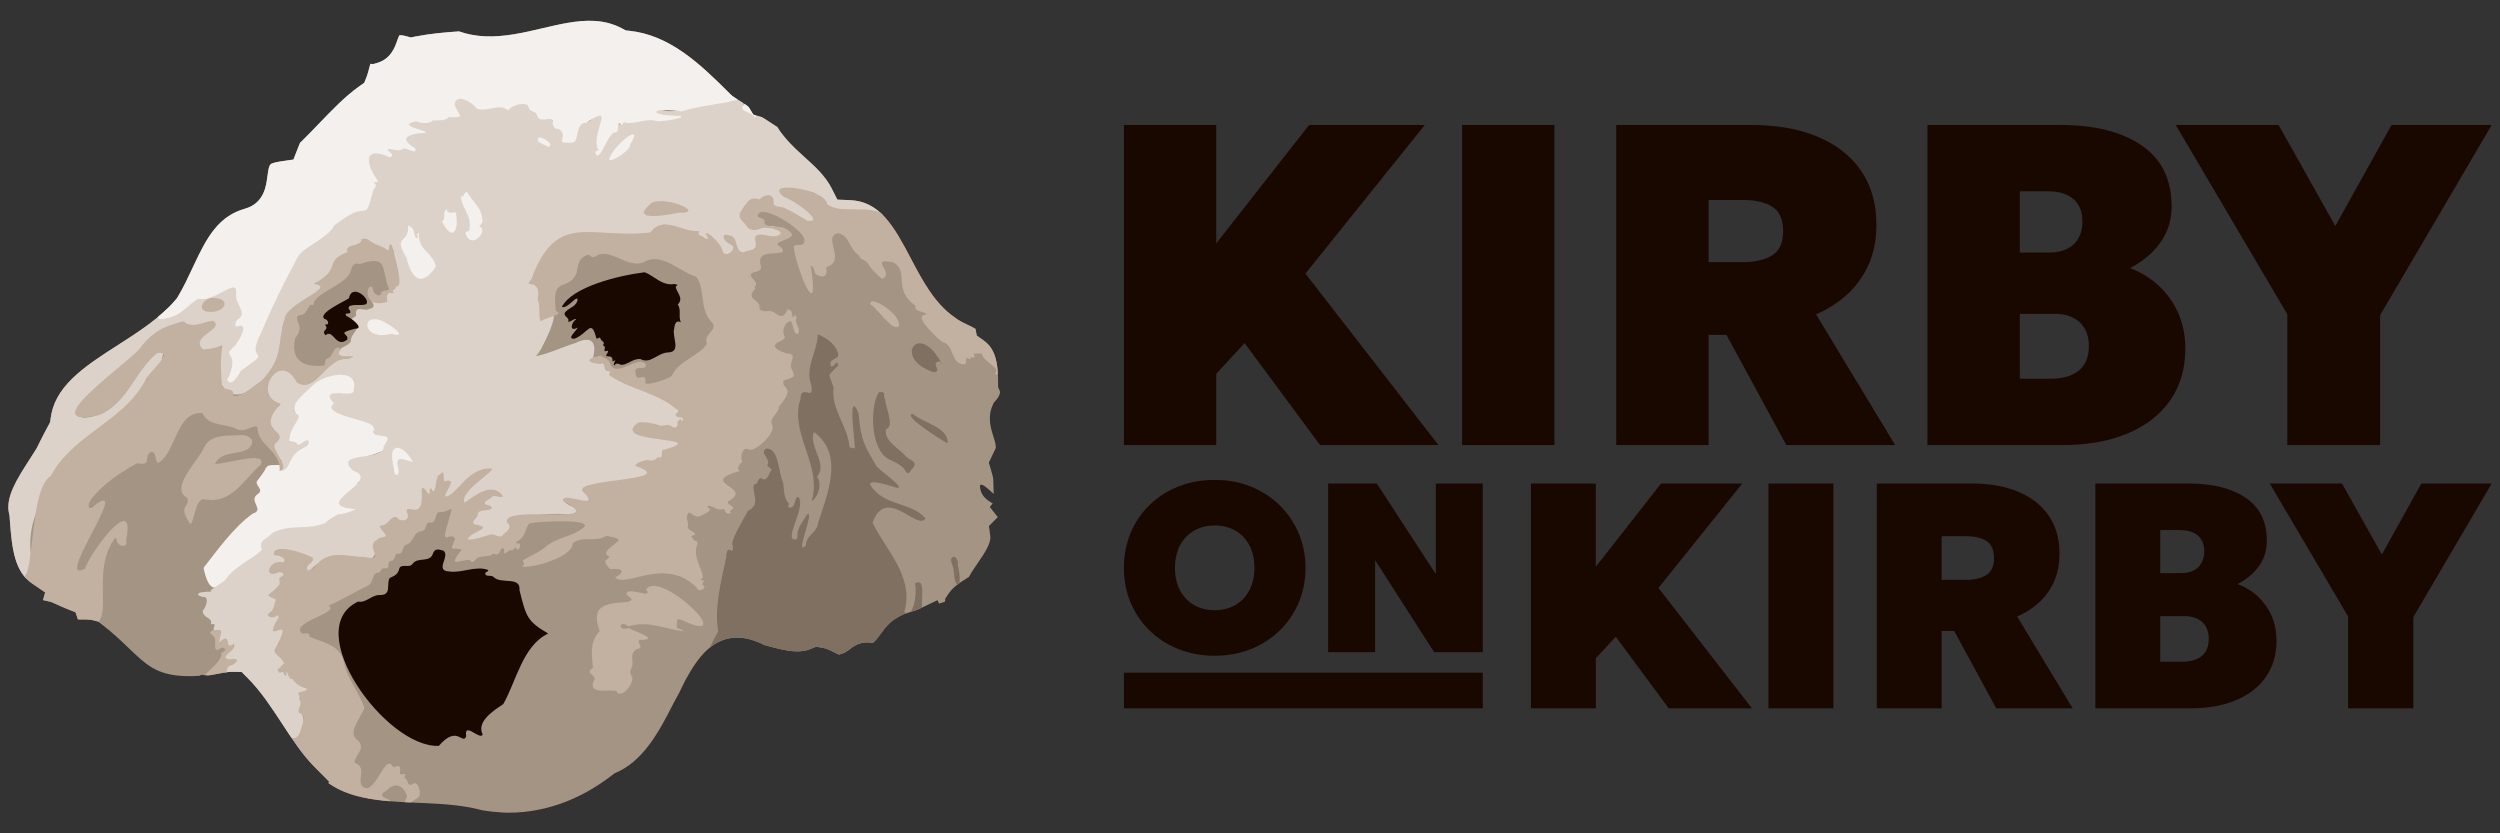
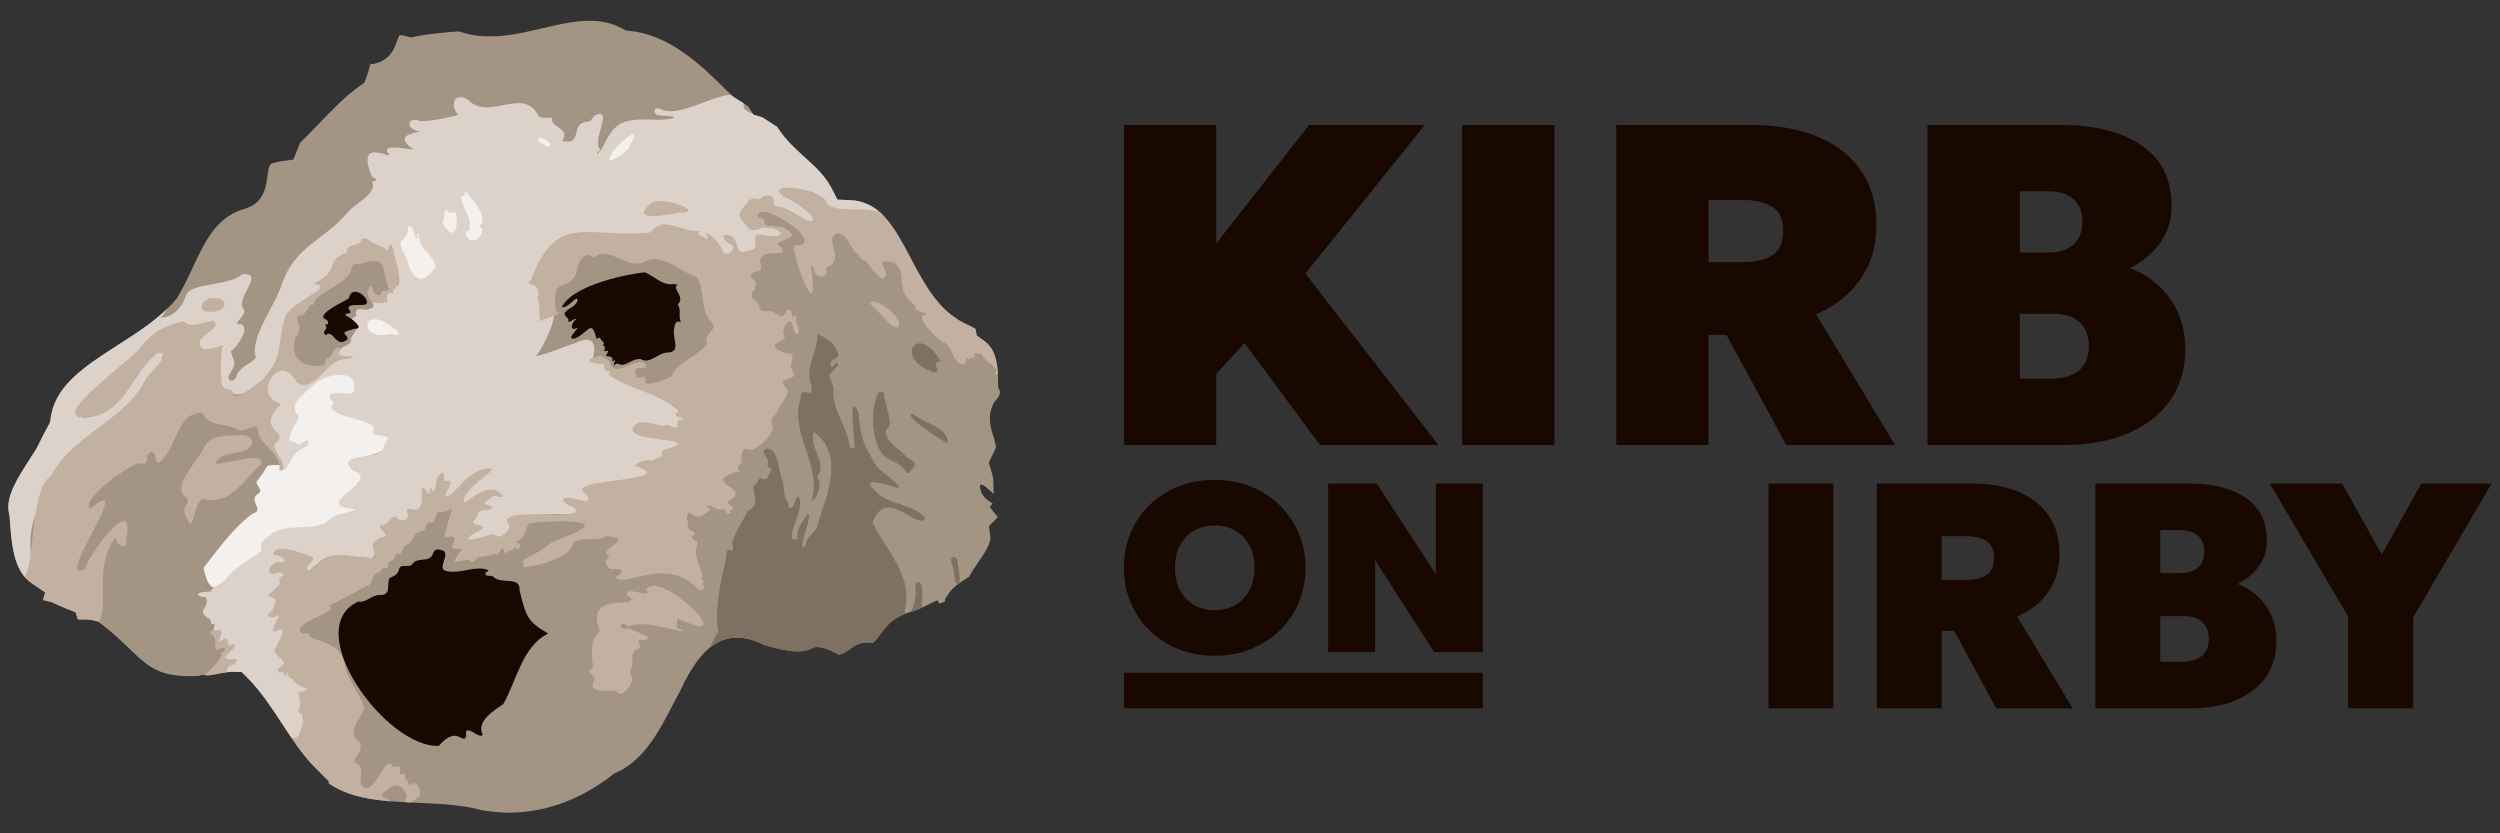
<svg xmlns="http://www.w3.org/2000/svg" id="Layer_1" data-name="Layer 1" viewBox="0 0 3000 1000">
  <rect x="0" y="0" width="3000" height="1000" fill="#333333" stroke="none" />
  <defs>
    <style>
      .cls-1 {
        fill: #dcd2c9;
      }

      .cls-2 {
        fill: #7f7061;
      }

      .cls-3 {
        fill: #180800;
      }

      .cls-4 {
        clip-path: url(#clippath);
      }

      .cls-5 {
        fill: #c2b0a0;
      }

      .cls-6 {
        fill: none;
      }

      .cls-7 {
        fill: #f3f0ed;
      }

      .cls-8 {
        fill: #a39483;
      }
    </style>
    <clipPath id="clippath">
      <path class="cls-6" d="m602.36,974.93c-7.69-.35-15.5-1.18-23.24-2.49-22.33-6.17-46.36-7.68-71.07-8.79-2.26-.1-13.56-.59-13.56-.59-23.64-1.06-46.55-2.48-67.04-8.14-13.12-3.62-24.11-8.65-33.5-15.41l1.28-1.26-18.28-18.43c-14.12-14.23-26.36-32.94-38.2-51.04-13.12-20.05-25.51-38.99-41.36-54.96l-7.41-7.46-10.51-.17c-6.14-.1-12.65,1.21-18.94,2.49-4.32.87-9.21,1.86-11.5,1.76l-7.4-.59-2.3,1.18c-6.78.4-12.9.47-18.63.22-32.87-1.48-45.31-13.43-65.91-33.24-9.08-8.73-19.37-18.63-33-29.02l-4.15-3.16-5.05-1.31c-2.38-.62-4.97-.98-7.9-1.11-1.96-.09-3.84-.06-5.51-.04-1.48.02-2.75.03-3.91-.02-.52-.02-1.29-.06-1.84-.16l-2.81-8.45-11.12-4.46c-4.64-1.86-9.78-4.11-15.28-6.68l-2.36-1.1-2.53-.61c-1.31-.32-2.61-.62-3.88-.91-1.16-.27-2.51-.58-3.86-.91l2.61-9.17-15.44-10.5c-20.99-14.27-24.42-40.7-26.97-76.47l-.39-5.4-.49-2.05c-4.71-19.68,9.59-41.87,24.72-65.36l.06-.09c2.46-3.83,5.01-7.78,7.46-11.72l.68-1.09.57-1.15c5.02-10.18,9.31-18.53,13.51-26.28l2.28-4.21.62-4.75c2.26-17.33,10.45-32.41,25.77-47.46,15.01-14.76,35.32-27.76,54.96-40.34,25.17-16.12,51.2-32.8,69.61-54.81l1.32-1.58,1.05-1.77c6.67-11.18,12.01-22.58,17.66-34.65l1.8-3.83c7.33-15.59,14.7-30.57,24.32-42.41,10.22-12.6,21.88-20.4,36.68-24.56l.38-.11c22.49-6.7,25.04-26.92,26.56-39,1.61-12.8,2.9-14.33,6.15-15.46l.24-.08c1.3-.46,5.52-1.58,9.87-2.2l14.92-2.13,5.57-14.21,2.3-5.76,1.89-1.85c7.04-6.87,14.06-14.18,20.84-21.25,15.48-16.12,31.49-32.8,48.16-44.65l6.25-4.44,2.82-7.13c1.33-3.36,2.22-6.92,2.93-9.78.44-1.76,1.05-4.18,1.62-5.75l3.52.2,4.23-1.21c16.62-4.77,21.51-18.66,24.44-26.96.79-2.23,1.84-5.22,2.64-6.39.3-.04.82-.08,1.59-.05,1.67.07,3.76.45,6.22,1.11l5.79,1.56,5.89-1.15c17.73-3.45,36.08-5.04,52.04-6.09,9.8,3.46,20.07,5.4,31.27,5.9,23.17,1.04,46.23-4.37,68.53-9.59,21.55-5.05,41.91-9.82,61.51-8.94,12.73.57,23.96,3.54,34.31,9.07l4.39,2.35,4.95.55c21.58,2.39,42.49,10.8,63.94,25.73,19.78,13.77,37.63,31.14,57.25,50.76l1.57,1.57,1.81,1.28c2.82,1.99,5.72,3.75,8.53,5.46,3.05,1.85,8.64,5.25,9.93,7.11l5.18,8.69,9.66,2.8c.18.05,1.18.38,3.14,1.66l15.91,10.36c9.35,14.89,21.45,25.87,33.24,36.57,12.59,11.42,24.48,22.2,32.02,37.05l6.85,13.49,15.44.65c16.37.74,29.65,7.31,41.78,20.68,11.82,13.03,21.49,31.37,30.84,49.1,13.96,26.49,28.4,53.87,52.29,70.58,4.95,4.01,10.81,6.79,16.49,9.48,3.12,1.48,6.9,3.26,8.91,4.66l1.49,7.96,8.5,6.05c6.38,4.54,10.78,10.74,13.45,18.94,3.25,9.99,3.69,22.15,3.71,31.63v5.08s1.94,4.7,1.94,4.7c.27.65.36,1.26.3,2.01l-.02.27-.04.28c-.4,2.52-2.18,5.8-4.63,8.56l-2.76,3.11-1.65,3.82c-5.96,13.79-1.93,26.69,1.31,37.06,1.62,5.2,3.65,11.68,2.46,14.16l-8.04,16.83,2.85,9.55c2.08,6.97,2.44,9.42,2.46,10.26l.83,26.01.42.47-5.38,6.97,9.56,12.05c-.44.51-.99,1.1-1.66,1.77l-8.9,8.94,1.57,12.52c1.07,8.5-7.61,21.14-14.59,31.29-4.02,5.85-7.86,11.44-10.91,17.18-1.1.72-2.28,1.47-3.5,2.25-7.44,4.72-15.81,10.04-21.26,18.31l-3.82,5.81-.2,3.44-7.16,2.33-1.87-4.08-23.69,11.25c-1.57.74-4.66,1.66-7.39,2.47-6.21,1.84-9.73,3.02-12.99,4.78l-3.03,1.64-.44.42c-9.55,4.7-15.41,12.66-20.63,19.76-3.11,4.23-6.09,8.28-9.49,11.02-1.84-.33-3.6-.53-5.29-.61-11.08-.5-17.6,4.46-22.35,8.08-3.5,2.66-6.56,4.99-12.97,6.45-1.4-.46-4.07-1.84-5.78-2.73-5.05-2.62-9.31-4.69-14.37-5.53l-7.32-1.22-7.02,2.91c-5.16,2.13-10.95,2.98-18.15,2.66-10.84-.49-22.48-3.65-33.73-6.7-1.05-.29-2.1-.57-3.14-.85-10.58-5.44-20.71-8.4-30.11-8.83-31.62-1.42-49.84,23.79-64.81,51.24l-.43.79-.38.82c-3.97,8.66-8.39,17.28-13.15,25.6l-.33.58-.3.59c-8.47,16.75-17.68,34.37-29.03,49.35-11.86,15.65-24.52,26.35-38.71,32.7l-2.85,1.28-2.46,1.92c-40.46,31.48-86.23,47.03-132.35,44.96Z" />
    </clipPath>
  </defs>
  <g class="cls-4">
    <g>
      <path class="cls-8" d="m1175.96,582.73c3.67-7.49,28.07,27.46,35.04,18.01-13.64-14.33-20.49-34.34-20.69-52.62,7.12,3.36,1.7,16.79,15.35,26.31-.41-13.02-19.03-50.45,1.39-30.27,7.37-15.42-12.06-34.8-3.01-52.86-.22.06-.43.11-.63.15,7.62-7.26,13.72-19.22,8.08-29.63.14-26.49-2.37-53.59-28.34-67.78,4.81-11.71-18.98-15.56-29.65-24.54-54.69-37.7-58.02-146.64-140.23-143.13-16.78-41.04-57.99-53.34-75.21-93.34-1.3,2.55-1.76,5.09-1.55,7.64-9.14-9.01-18.73-15.92-24.62-13.55.72-9.76-14.26-15.22-24.48-22.72-37.95-37.98-77.39-76.27-132.43-81.37-65.08-36.86-136.98,25.96-202.1.67-19.88,1.26-39.95,3.03-59.53,7.07-39.7-12.31-19.94,27.14-47.45,32.16-17.67-2.23-13.96,17.71-20.67,27.92-26.21,17.94-49.22,45.73-72.94,68.88,5.05,1.26,2.06,2.08-1.33,3.84-5.84,3.73-6.03,11.06-9.5,15.94-3.86-.4-14.41,1.71-18.8,3.29-25.56,8.77-4.86,46.25-32.31,54.33-38.67,10.83-54.63,42.11-69.8,74.38,0,0,0,0,0-.01,0,0,0,0,0,.01-6.09,12.96-12.06,26.08-19.31,38.1-45.17,54.93-146.33,76.89-154.3,152.57-5.21,9.53-10.2,19.33-15.11,29.31-18.24,29.37-41.77,59.23-34.04,89.05,2.6,35.59,4.06,76.03,39.29,94.82,2.39,2.19,2.35,4.62,2.25,6.95-.21-.53-.4-1.1-.57-1.7-9.22,9.84,4.29,11.37,18.59,14.91,7.42,3.49,14.01,6.34,19.87,8.59,1.87,1.71,3.31,3.73,4.11,6.14,7.45,11.59,21.12,3.74,30.89,8.68,50.68,38.13,54.85,70.98,130.86,65.6.74-.38,1.2-.79,1.47-1.21,7.95,3.81,31.2-6.8,40.64-2.27,35.13,33.75,55.9,89.33,94.09,119.22-5.77-3.19-10.32-6.05-12.92-8.22,49.86,61.75,142.01,34.75,209.76,53.81,63.67,11,121.5-9.2,168.22-45.97,37.56-16.13,58.14-54.19,75.85-89.26,5.12-8.93,9.8-18.07,14.04-27.34,18.76-34.51,38.66-57.46,78.03-36.49,20.61,5.51,44.8,13.18,65.35,4.7,9.61-4.57,19.91,7.82,29.85,7.78,24.72-4.53,20.77-19.59,42.28-13.11,16.25-7.65,20.54-27.93,35.58-33.9,5.38-5.12,26.43-6.62,26.05-12.86.89.19,1.91.22,3.06.04,7.67-2.23,9.49,20.42,17.39,19.56,6.57-7.87,1.41-20.19,7.51-27.52,6.07,4.98,8.71-1.78,8.29-7.43,3.92-10.34,17.16-16.28,25.97-22.65,9.16-19.75,35.21-42.88,27.06-65.14,37.25-32.05-24.34-21.27-24.67-53.54Z" />
      <path class="cls-7" d="m320.64,559.75c2.81-3.74,24.61.32,25.05-3.48-2.84-14.69,29.99-19.98,20.83-25.63-8.22,9.69-16.51-2.36-25.97-.5,9.91-6.89,7.83-22.37,17.18-30.36-24.61-23.59,51.62-70.02,69.6-44.26,2.02,34.29-17.16,7.93-30.18,21.05-.06,2.49,10.56,9.08,2.46,10.73,4.3,12.44,46.86,16.27,58.09,28.42-15.97,1.92-3.18,6.21,5.89,6.59,24.15,30.3-76.56,22.9-33.84,44.05,15.99,6.14.11,9.41-.81,14.09-2.26,11.53-17.53,11.49-19.61,22.07-1.73,8.95,16.66,3.93,21.59,8.49-8.1,3.1-16.34,11.7-25.4,6.44-21.61,27.13-61.5,5.79-86.23,30.89-7.07,6.04.79,14.73-9.14,18.56-32.51,7.92-53.81,72.04-65.95,14.53,17.11-21.8,35.88-48.37,58.95-65.05,15.35-4.49-6.12-15.58,6.19-23.53,7.84-5.19-3.19-10-1.18-15.22,17.19-22.5,5.73-10.19,12.47-17.88Z" />
      <path class="cls-1" d="m960.83,170.91c51.39,27.59,24.42,61.65,75.38,62.45,13.34,2.21,21.17,11.36,27.51,22.19,1.49,2.55-1.17,5.19-7.77,2.1-18.06-8.46-37.09-4.69-55.6-6.71-13.04-3.44-16.15-21.83-31.52-21.04-9.8,1.25-24.72-7.86-32.82-.99,7.4,14.43,45.71,17.65,41.12,39.05-3.73,3.53-9.61-1.42-13.58-4.35-9.73-11.4-33.41-2.27-37.75-15.82.17-5-1.95-7.59-4.04-5.47-9.94,5.27-24.36-2.95-19.8,14.72,5.07,25.75,29.89,3.53,36.82,24.17-5.58,8.9-20.45.53-29.23,2.78-5.68,1.1,3.65,15.95-4.98,16.12-27.81,17.25-14.52-20.21-34.64-15.94,1.37,8.51,22.92,10.51,5.43,21.6-11.12,6.97-17.77-25.93-25.52-23.21,4.06,2.03-.26,7.9-3.47,4.97-13.67-10.95-31.07-12.31-46.85-17.62-11.91-2.87-17.12,18.14-31.47,11.92-36.28,14.88-93.04-19.1-110.75,27.77-39.09,50.42-7.65,12.74-10.25,46.01,1.97,8.88-1.75,37.76,12.82,22.38,15.71-11.01-11.55,48.12-17.44,49.44,14.97-2.38,31.58-10.81,47.36-15.51,26.18-12.72,25.71,6.18,20.71,21.31,5.45,3.48,15.85-1.92,16.33,6.96,3.17,7.07,5.42-.06,8.13,10.51,20.1,16.15,67.63,21.15,80.46,43.88-3.04,2.54-1.49,5.2,2.04,4.93,4.94.18,4.8,9.37-.52,7.43-5.23-1.52-.43,6.05-4.24,7.02-15.6.6-32.77-9.29-48.61-3.9-14.81,16.04,34.73,13.75,44.2,18.35,22.99,3.91-11.47,11.87-12.69,14.4,2.62,16.04-27.68,7.09-29.48,15.99,24.65,10.39,6.94,13.46-8.81,15.44-16.14,10.3-37.03,3.3-55.1,10.29-9.65,3.53,9.63,11.99,5.43,15.56-6.22,7.44-30.62-6.53-30.22.92,2.07,7.66,28.03,9.34,12.04,17.29-26.66-4.31-52.09.97-78.65,4.68-3.5,6.65,9.87,10.06-5.72,19.31-5.2,7.58-13.15-2.68-19.86,2.33-21.01,7.2-40.14,5.43-8.94-9.69,3.66-4.14-4.81-2.31-6.76-4.19-8.08-4.38,2.4-9.4,2.49-15.16,2.1-5.39,11.71-3.71,15.72-6.08-17.26-4.94,2.96-19.03,12.71-14.9-16.47-21.41-43.25,21.73-46.42,6.27,7.67-15.06,19.67-28.71,34.39-36.64-24.35-.85-34.19,22.55-52.05,33.88-12.82-1,10.76-18.97-.26-19.49-5.57,1.81-5.2-3.85-5.04-7.66-10.6-3.05-2.28,22.15-12.5,19.37-.57-.23-1.43-1.46-1.29.47-2.18,9.38-8.17-5.45-10.16-1.83,1.36,44.61-16.67,13.19-17.23,26.49,5.11,7.5-7.87,14.94-12.89,7.69-6.47-4.89-10.94,8.78-17.5,8.53-1.73-.59-2.35,1.73-.77,2.27,13.76,11.98-1.2,10.41-8.2,16.99,5.06,46.6-39.79-8.55-79.98,34.96-12.61-2.16,8.81-14.23,1.49-17.1-14.4-2.7-26.95-14.11-41.64-6.03-4.18,5.04,11.16.74,11.77,7.99,3.06,11.73-21.71-.66-16.76,16.02,5.06-1.35,24.16-2.36,13.32,6.31-4.84,2.39,1.11,8.63-4.26,11.37-1.78,3.8-12.99,7.97-8.84,11.25,14.83-2.37,2.93,17.46-1.9,22.32,1.09,2.35,5.38,1.2,7-.09,15.32-4.39-10,19.77,1.77,16.78,24.23-4.74-10.34,23.49,1.15,29.85,19.32,15.37-6.71,18.21,7.56,21.83,3.01-5.05,12.41,11.81,18.5,15.3,2.95,2.82,15.68,1.85,7.21,8.33-8.93,3.54-5.78.34-5.8,9.91,2.52,4.6-2.2,10.92.3,14.5,11.88,26.58-11.13,47.69-31.07,15.03-2.46-20.01-11.86-24.67-27.61-36.78-5.11-19.8-39.85-10.04-33.04-25.71,1.14-5.53,2.45-9.3,8.27-10.81,13.96-9.39-26.07,6.72,1.19-20.31-3.78-.37-6.42,2.63-6.71-4.4-3.29-9.79-15.65,13.76-8.55-11.2-.31-5.13-10.95,1.18-6.52-9.56.64-3.8-2.98-.21-4.3-2.4,2.01-7.78-9.3-5.81-9.84-15.22,5.97-7.63,6.23-16.69,2-16.53-10.56-1.28-12.52-7.11,9.25-6.49-7.6-.22,10.64-9.21,15.98-14.23,11.05-16.89,30-22.42,43.55-36.02-3.09-13.02,4.36-11.16,12.52-19.98,20.73-11.75,42.5-3.19,63.22-12.04,18.92-15.78,17.21-7.01,37.28-16.77-59.37-4.5,34.41-33.8-3.69-46.42-24.05-23.94,38.44-10.3,37.05-28.91,8.6-13.81,6.29-10.94-9.25-13.73-5.84-2.07-3.73-8.28,2.43-6.64-3.94-.06-5.03.9-5.87-4.01-7.96-8.43-55.47-12.56-49.5-25.13,2.77-1.63,2.9-2.35.66-4.28-15.41-19.07,28.14-2.81,25.59-14,6.55-27.81-36.69-18.69-49.45-5.17-7.75,8.4-28.5,21.7-19.72,33.64,10.18,3.45-7.24,14.44-7.8,30.29-2.9,4.82,7.36,1.37,8.67,5.86,3.3,3.39,7.64-3.06,11.24-3.97,4.89-1.7,3.31,5.87.17,7.1-24.08,9.87-16.81,28.03-30.57,29.37.94-4.94,3.99-13.14-3.67-15.98.39-8.98-10.99-14.42-4.64-17.85,17.89-9.85-25.22-23.74,6.49-44.17.39-1.32.07-2.45-1.52-2-11.37,2.14-12.81-8.74-18.05-14.15-7.03-9.35,24.33-42.25,32.02-29.6,9.69,13.12,19.95,23.24,33.35,9.28,2.57-9.31,11.42-6.83,13.75-13.72,2.54-6.95,18.92-3.99,24.63-8.48,1.21.86-22.26,1.46-12.32-8.12,4.03-5.71,14.67-5.5,14.04-13.2,2.03-9.14,15.08-14.37.89-22.21-.96-4.76,7.12-3.16,5.08-8.72-.11-10.04,10.44-1.86,15.72-5.33,16.16-2.67-10.99-16.94,14.71-8.18,3.03.35,7.05-.56,4.97-4.39,8.93-21.37,22.97-13.22,9.93-51.06-.92-1.71,2.9-9.73-5.77-5.91-17.04-1.25-22.47-18.61-41.93-5.69-7.76,2.72-5.35,12.62-14.38,13.12-13.73.76-8.97,16.97-17.05,23.12-1.35,3.07-22.21,10.53-10.41,8.29,19.45,5.67-48.94,28.78-43.77,59.62,1.62,65.74-93.42,119.01-74.41,15.6-22.19,18.38-38.75-6.09-11.84-20.4,17.35-16.2-20.77,6.59-29.12,2.88-14.51-.03-35.93-1.84-46.18,11.69-6.1,17.76-120.7,88.81-75.82,91.81,52.38-3.65,63.93-82.19,94.28-79-13.48,100.3-171.77,130.8-158.92,243.54,1.82,72.26-41.54-8.99-34.25-38.66-13.12-40.7,9.04-28.83,14.4-65.5,35.33-73.82,66.79-142.06,149.76-175.67,58.2-35.41,50.44-128.44,123.31-148.85,27.44-8.08,6.74-45.56,32.31-54.33,7.29-2.63,31.6-6.71,13.95,1.68-38.49,6.04-9.64,54.99-53.13,63.92-51.31,23.71-62.14,99.55-90.46,132.8,15.66-.49,26.41-13.28,30.4-27.37,5.54-14.73,51.22-10.11,67.28-24.85,28.52-2.56-7.87,27.73,1.18,41.21,6.88,7.81-15.7,19.62-3.93,18.76,14.24,1.96-3.68,28.48-10.92,32.43,2.97,12.89,8.21,11.45-.59,26.47-6.84,8.66,3.58,12.92,7.08,4.12,3.77-12.15,16.63-14.41,23.72-22.8-8.25-23.45,23.26-62.53,31.12-88.26,15.44-45.44,49.23-51.71,77.86-84.75,9.52-12.66,37.48-23.59,30.19-38.16,11.66-2.26.51-5-.18-6.31-21.65-52.83,33.09-13.6,18.44-29.65-3.8-9.67,26.56-2.34,31.64-2.77-23.52-16.11-2.13-19.46,8.88-21.52-17.73-.13-18.94-19.27-.42-12.44,15.23.09,31.23-4.11,45.06-7.27-10.5-12.69-4.48-28.19,12.15-18.16,24.51,25.56,64.59-15.33,82.95,16.84,4.82,8.09,12.2,3.04,17.6,4.84-2.06,11.92,21.57,11.44,12.7,26.44-.55.94.93,2.28,1.76,1.61,22.71,4.08,6.64-22.74,28.48-23.57,4.07-.1,5.55-5.56,8.92-7.89,22.37-9.26-4.59,30.41,5.69,41.01.79,3.17-3.93,1.58-3.34,4.78.21.7,1.63.47,1.64-.23.18-2.49,3.31-2.9,3.74-4.85,14.99-31.2,22.49-35.91,57.2-35.53,20.75,1.75,48.9-3.45,11.04-4.92-7.03-.96-6.15-10.59.86-8.1,30,17.24,98.74-44.86,101.89.29,4.88,3.97,12.15,8.99,14.69,1.13,8.93-22.03,51.81,34.65,53.06,39.19Z" />
      <path class="cls-5" d="m938.05,133.04c17.23,40,58.44,52.3,75.21,93.34,82.21-3.51,85.54,105.43,140.23,143.13,10.67,8.98,34.46,12.83,29.65,24.54,25.97,14.18,28.48,41.28,28.34,67.78,6.86,12.66-3.63,27.6-13.11,33.61-1.62-14.4,16.31-25.86,8.65-41.77-1.77-14.58-4.99-2.63-13.35-4.52,7.74-9.35-11.36-12.22-15.59-24.32-.5-1.24-6.28-.36-9.61-.45,2.32,4.92.7,5.72-3.3,3.92-.67,0,.5,4.41-2.87,2.02-4.52-4.07-2.05,5.49-4.08,6.73-17.69,1.45-12.48-23.36-27.11-26.56-3.24-1.69-37.83-32.7-20.09-32.75,3.66-3.5-16.27-3.24-12.1-10.55-28.49-20.28-7.17-39.48-26.42-52.23-31.89-6.66,2.28,12.8-13.84,19.75-7.59-5.58-13.9-13.19-18.73-20.45-3.26-2.96-7.93-2.65-9.12-7.76-12.18-7.33-10.16-22.79-24.88-26.74-20.29,4.22,10.98,32.85-14.42,41.02,2.07,10.82-3.26,13.71-12.38,8.45-2.9-2.71-1.43-9.44-6.24-10.3,11.47,73.78-17.06,4.34-20.38-21.84-.34-6.9,12.94,1.32,12.8-8.45,1.03-12.48-49.24-42.9-54.84-32.18-5.58,6.88,9.4,3.31,6.68,10.37.88,7.4,18.1,3.23,24.78,7.11,25.14,13.58-15.07,13.57-8.05,20.52,2.9,1.22,9.2,7.72,3.23,8.58-12.02,2.53-29.49-1.97-23.92,16.8,1.13,8.31-12.38,4.6-12.5,10.91,2.4,5.1,10.1,8.46,4.69,13.6,2.29,2.11-.06,3.25-1.01,4.44-8.75,10.76,8.61,11.53,6.89,19.73-.24,6.35,9.3,4.78,13.55,4.67,7.96,1.64,12.3,12.6,19.29.28.49-2.69.62-2.75,3.04-1.52,5.2.33,1.93,10.77,5.74,8.38-.42-4,3.77-1.2,2.73,1.53-2.87,6.11,6.48,12.9,1.83,18.7-7.95,2.1-3.56-24.1-14.16-11.91-10.23,16.17,8.12,14.05-10.12,22.29-10.56,6.05,8.07,13.22,13.97,13.5,9.26.68-.38,11.51,2.19,16.88,6.78,13.11,2.43,10.75-9.27,15.49-2.37,11.78,15.76,5.74-5.25,31.1.08,7.76-11.37,13.53-8.77,20.84,7.31,9.79-20.11,34.04-27.28,30.9-8.12-4.79-10.99,9.1-8,14.28-14.39,14.78,7.74,8.61-10.52,13.48-37.35,13.39,23.74,17.55-5.93,33.92-4.8,3.47,9.52,6.63,4.65,9.67-1.5,1.18-4.43,1.76-1.88,4.59-2.34,1.9-6.5.23-7.17-2.66-.77-2.24-1.9-2.71-4.04-1.61-5.12,1.54-10.33-4.5-15.86-4.46-1.95.4-1.04,2.88.44,2.62,6.22,2.96-8.86,9.44-12.16,10.44-6.73.36-10.84-6.97-11.96-4.45-4.37,5.37-.58,9.53-.38,14.77-2.68,5.06,4.82,6.49,7.58,9.47,3.08,3.94-6.64,1.18-2.49,5.99.89,5.12,7.85.45,5.18,9.51-4.41,12.59,5.51,25.49,7.45,37.95-2.99.67-3.34,3.42-.33,3.54,4.77-1.47-2.44,3.9.02,5.54,6.56,1.76-4.84,10.5-6.98,3.2-37.98-38.55-85.54.98-98.22-12.57,9.69-4.7,12.28-10.93-3.09-10.12-4.28,2.17-8.83-7.91-9.13-9.47,11.97-9.1-.92-3.41,1.72-11.4,10.26-12.63,26.84-14.51-.49-18.9-11.64,8.58-29.38-.88-39.88,9.23-.45,16.28-47.92,29.92-61.01,27.8,6.81-4.59-1.97-6.24,2.15-8.39,8.65-4.37,17.13-8.65,24.48-13.81,13.67-13.19,31.63-12.61,45.79-23.66,19.32-12.26-53.72-8.56-63.72-6.03-5.3,7.67-4.58,17.41-14.94,21.66-3.2,3.66,4.53.96,4.2,4.24-.18,1.87-1.9,8.07-4.24,4.55-1.76-4.38-2.98,1.87-5.69,1.54-6.98-.43-9.59,10.35-9.38-1.12-5.98-5.01-2.95,8.22-10.34,6.03-1.93-.45-2.88-1.23-4.59.76-4.73,2.36-12.31,1.06-17.24,3.9-2.35,1.96-6.1,7.85-8.31,2.74-9.91-2.83-30.06,11.89-10.13-12.99-13.52-3.46-14.57,3.93-8.33-13.16-4.99-9.03-17.18,9.66-9.75-14.37,8.9-32.98,7.58-17.63-8-17.28-6.49-1.17-3.48,10.89-10.45,12.73-8.34-2.73-4.56,8.76-11.39,9.98-10.67.46-9.57,13.59-18.75,16.28-6.13,2.02-2.74,12.9-10.75,10.54-3.9,1.03-1.91,8.22-7.63,8.92-5.99.94-.17,10.34-6.92,8.97-5.24-2.14-5.64,6.87-9.85,5.24-4.58.67-5.32,10.1-8.73,14.14-14.92,7.25-31.67,17.44-49.43,25.34,14.71,8.9-48.44,20.26-31.53,33.54,2.89.22,9.91-2.07,8.28,3.34,11.68,6.72,37.26,8.1,41.74,31.4,3.72,19.6,18.9,36.69,24.29,54.26-4.35,14.03-22.43,29.81-6.13,40.59,6.97,10.95-6.09,16.47-5.41,25.47,17.2,5.25-1.19,25.33,12.92,30.45,14.22,1.6,24.6-43.72,33.42-24.82,10.24-5,8.38,1.92,7.91,7.8,6.45,1.93,7.96-3.99,5.36,5.38,5.42-1.4,2.42,12.32,10.91,5.97,6.21-2.98,10.28,13.47,6.07,16.66-8.59,5.44-23.65,16.95-13.72-.68-2.74-12.53-14.08-18.85-23.59-8.26-15.75,9.04,1.87,9.37,3.4,13.49,7.88,24.97-39.03,2.79-49.54-2.52-66.58-13.55-87.96-94.03-133.53-137.8-12.64-6.07-50.04,15.02-42.32-7.73,7.45-9.02,18.78-15.9,22.95-26.93-2.76-4.72,4.68-3.37,4.3-7.26-1.19-3.42-5.71-1.52-7.54.24-8.12,3.31-1.74-11.53-5.96-15.39-1.82-2.71-7.63-3.97-1.96-7.47,15.64-1.94,10.49.48,8.25,14.34,17.22-14.75,4.51,11.6,17.72,1.49,4.31,7.29-13.06,13.47-9.42,17.34,3.28,2.61,7.17.83,10.48.97,6.91,1.77-2.08,7.75-5.69,8.15-4.15,1.31-3.07,5.98-4.71,8.92-6.13,5.21,4.66,7.89,8.85,7.61,20.84,3.58,30.79,26.02,48.43,36.78,4.68,5.38-3.68,12.74,5.95,20.05,10.21,6.53,18.55,24.31,26.06,5.16,1.15-6.62,8.39-17.61-.72-21.6-5.33-2.26,4.05-10.63-.33-15.57-1.73-2.72,1.09-2.81-.44-5.74-5.26-5.64,7.79-2.76,9.56-7.96-7.85-2.09-13.05-4.78-17.74-11.77-5.55,1.75-5.68-12.64-7.51-6.77,2.01,2.55-2.21,4.39-2.66,1.01-.92-3.08-.93-3.19-3.69-1.93-3.64,1.29-3.61-2.77-3.17-5.19.42.51,2.44.05,2.61-.29-.88-3.22,7.57-4.31,2.89-8.04-2.72-6.38-14.34-9.32-8.02-16.86,22.97-43.27-13.23-2.28-1.4-28.37,1.04-1.58,8.17-11.59,1.8-9.36-3.15,3.99-14.19,1.54-8.59-3.49,6.34-3.1,5.29-10.34,8.02-15.86-16.7-7.48-7.48-3.16,3.96-17.93,2.07-3.54-2.82-7.72,2.59-9.65,5.95-2.39.55-5.86-3.45-5.16-19.72,8.84-11.22-16.26,4.92-11.88,7.54-3.57-5.59-10.08-10.34-8.3-4-16.62,38.52-2.66,46.8,2.95.83,5.91-6.66,6.32-7.22,12.04-.7,8.56,13.81-4.63,14.57-7.42,16.94-14.08,34.94-5.95,53.86-5.84,28.86,5.8-.25-11.4,15.32-20.52,3.19-3.42,6.67-2.68,10.79-4.23.51-4.76-12.1-11.49-4.87-13.37,6.79,1.43,10.82-12.26,18.01-9.52,3.5,5.97,15.4,4.67,13.17-3.21-6.89-19.61,20.83,14.17,16.53-30.1,3.18-8.87,10.57,16,9.81-.2,2.92-4.19,2.2,3.36,4.88,2.36,4.72-6.26.36-17.08,8.62-21.28,6.06-6.93.85,13.2,6,8.92,14.05-3.13-1.36,12.96-.95,18.41,11.97,1.88,26.2-34.22,53.56-33.27,15.73-2.49-38.39,27.23-30.09,40.92,13.23-9.67,33.59-25.52,46.05-7.76-4.15,3.32-11.41-3.83-14.67,2.4-19.59,9.98,5.77,6.38.36,12.92-4.46,2.5-14.91.18-16.28,6.12,1,5.07-10.39,9.29-2.51,12.62,23.82,3.79-7.2,8.89-9.49,17.78,7.78.72,18.89-3.38,26.96-5.74,5.02-2.32,12.74,6.66,16.15-.71,4.74-3.04,11.12-8.97,4.33-13.83-7.69-22.69,127.28,5.35,67.21-25.64-3.57-13.84,49.38,13.92,23.34-12.04-10.68-15.2,117.64-12.03,64.19-29.82-4.41-2.62,11.15-8.3,15.18-7.41,2.3,1.89,11.34-1.22,9.92-3.48,8.65,2,4.48-4.66,6.57-8.42,65.69-17.78-67.26-6.24-28.83-33.32,7.16-.78,13.82.42,21.56,2.2,5.92,4.85,12.57-2.09,18.62,2.7,4.54,3.08,7.76,0,6.39-5.02,6.44-9.49,4.16,2.8,6.74-2.36,1.3-6.7-7.56-.6-8.74-7.14,1.54-3.62,8.42-3.88.44-6.78-24.2-20.09-54.04-22.59-79.15-39.73-3.43-1.06,3.29-5.72-1.96-5.53-7.79,1.07-1.34-12.13-9.95-8.41-21.08-2.47-12.64-7.49.95-10.17,3.79,3.66,10.44,3.23,11.71,11.21,8.08,15.49,34.11-13.31,42.58-.03-.11,6.92-10.58.93-12.88,6.31-.04,19.32,12.04-.31,12.29,13.66-4.32,7.52,28.06-2.84,31.49-7.01,7.96-18,33.94-24.12,42.24-38.64-5.99-10.88,16-16.57,4.41-26.91-13.85-15.88-6.18-38.97-17.61-53.34-20.1-5.82-40.87-29.76-62.21-17.58-18.32,9.45-41.73-18.4-58.12-6.83-5.6,3.46-7.03-2.28-8.83-1.83-10.91,2.73-12.87,12.16-14.06,21.68-10.35,24.2-30.86,1.3-25,45.77,12.43,4.51-13.51,7.67-17.94,12.57-3.95-6.23.33-18.21-3.98-26.34,5.39-27.32-18.89-12.91-7.72-23.72,30.5-83.92,71.52-48.13,143.11-56.73,15.61-21.34,37.84.03,58.28-1.64,1.66-.39-3.13,5.1,2.25,5.72,3.16.1,5.56,5.37,9.04,2.99-11.85-17.77,16.69,5.78,17.35,16.12,4.24,8.21,17.75-4.46,10.16-8.18-11.47-5.29-13.92-17.05,1.34-10.04,6.25,3.39,3.65,19.99,13.73,18.68,5.6-3.33,17-.23,13.75-13.53-2.75-14.52,17.67-3.14,25.46-5.9,16.55-4.75-13.1-13.06-20.09-8.52-6.39,2.13-12.33,2.47-16.12-3.62-3.49-5.61-12.6-9.77-5.65-18.95,5.52-7.3,8.88-17.34,21.58-12.71,4.08-5.43,17.53-9.3,16.79,4-.43,5.54,8.23,4.18,12.45,6,9.82,4.24,18.57,9.95,27.59,15.39,24.2,3.96-16.89-25.65-27.44-28.24-28.02-21.24,51.73-9.46,51.5,8.51,18.04,13.12,48.53-.65,68.67,12.83-1.84-33.11-59.29-12.4-63.54-45.46-6.45-30.02-72.18-54.53-59.55-79.36Z" />
      <path class="cls-2" d="m725.76,945.7c98.44-52.93,92.19-109.22,136.08-188.04-4.95-28.19,3.69-60.85,9.71-89.09.49-19.38,9.42,1.35,7.82-13.94-4.34-4.44,14.53-33.87,17.99-41.56,16.62-7.75,4.27-21.15,7.45-31.88,5.63,1.51,3.7-11.41,11.34-5.94,5.01,1.29,6.84-8.05,9.78-11.35.01-1.28-5.12-4.3-5.22-5.67,5.48-7.3-10.34-14.54-1.22-19.92,15.31-.83,14.44,28.33,19.85,39.58,2.07,8.6.36,18.64,6.8,25.9,1.76,1.99-2.94,5.96,1.61,5.34,8.13.09,4.49-12.5,10.39-12.93,9.63,12.34-18.09,51.48-4.08,51.3,1.15-.22,3.05-1.69,2.96-2.42-1.35-11.6,6.74-19.16,11.76-28.01,9.39-4.82-16.27,52.67-1.68,37.26-.37-11.62,13.62-15.07,14.39-26.32,11.42-34.99,31.91-83.02-4.83-109.57-6.53,18.21,17.24,38.15,3.78,53.59,6.56,8.12,1.32,24.67-6.45,29.35,12.49-42.05-24.02-78.05-14.77-118.32,3.26-3.78-1.75-15.88,11.36-11.61,4.73,1.54,3.67-7.17,2.86-9.48-7.71-21.79,7.59-40.32,7.95-60.83,9.05,3.78,20.5,10.98,23.79,21.49,4.28,10.2-13.12,6.52-7.71,17.23,6.15-.3,5.56-9.81,8.55-1.69-14.52,15.78-11.58,7.77-5.73,26.87-3.16,26.46,16.91,46.1,18.91,70.08.36,2.95,4.49,2.34,6.65,2.91-.05-9.7-9.09-72.94,4.46-42.29,2.71,34.64,7.65,39.19,21.39,63.74,5.67,6.43,32.98,24.74,25.56,26.15-9.84-2.71-48.28-16.45-26.26,4.34,16.49,16.8,43.69,13.87,59.52,32.01-9.22,16.05-47.28-40.1-63.36,5.17,14.15,31.09,50.52,64.26,38.04,107.21,11.63,8.99,15.76-25.12,12.71-34.07,14.47-9.39,6.13,24.32,9,33.72,15.78,11.13-14.94,11.9-21.61,18.25-15.04,5.97-19.33,26.26-35.58,33.9-21.51-6.48-17.55,8.58-42.28,13.11-9.94.04-20.23-12.34-29.85-7.78-20.55,8.48-44.74.81-65.35-4.7-90.76-48.33-78.06,136.74-186.47,158.89Z" />
      <path class="cls-5" d="m220.53,311.52c-16.52,82.43-113.56,92.99-155.95,156.89-13.33,9.7-11.6,24.27-13,38.74-33.81,71.43-61.38,62.21-43.64,153.8,41.06,99.84,18.98-69.11,53.23-89.97,25.37-48.82,86-64.7,112.84-113.85,1.8-8.55,37.36-35.65,15.13-33.69-26.81,20.82-35.21,59.5-69.59,74.48-83.39,18.54,35.15-62.59,48.71-80.35,10.55-14.62,23.69-24.07,41.14-28.89,3.64-.96,7.73-3.37,11.49-2.71,10.44,8.95,23.05-.1,34.79-1.17,15.4,10.41-29.69,18.92-11.85,34.43,38.57-1.61,15.72-25.08,22.67,45.1,5,4.95,14.71.08,13.53,10.62,9.75,2.33,24.9-12.69,33.94-18.25,27.01-29.07,17.76-41.17,27.56-73.95,1.8-19.56,64.76-38.34,34.84-42.17,34.93-18.16,11.08-27.15,40.44-37.88-2.95-12.04,16.05-4.94,16.91-15.41,1.29-1.47,6.03-.88,8,.11,9.2,7.79,14.92,6.11,24.17,13.41,1.43-7.31,2.86-12.66,5.94-1.33,1.08,6.92,14.05,47.24,3.18,43.96.4,6.63-6.79,2.27-2.17,8.35-12.2-1.61-7.95,4.03-8.1,10.39-33.36,10.04-23.39-28.56-17.25-15.92-.65,4.39,6.86,11.52,9.52,6.46.4-6.24,9.46-2.33,9.8-5.97-10.08-24.2.08-41.56-35.19-29.9-10.82-3.35-8.98,9.13-13.66,13.7-9.56,12.84-35.17,20.12-41.38,32.2.58,2.34-.56,3.84-2.77,3.17-3.73-1.4-4.96,12.36-13.88,12.18-11.05,4.58,7.97,10.96-5.71,27.77-6.26,27.71,11.4,35.26,34.67,32.79,2.5-2.53-.59-7.93,5.17-8.99,5.78-2.06,6.86-18.34,15.1-10.49-13.2,15.16,29.79,3.33,8.84,11.59-26.38-3.36-38.89,43.69-61.99,27.95-20.46-39.69-54.62,16.81-19.1,25.67-32.47,35.2,12.81,31.07-6.06,47.52-8.29,6.18,19.66,29.23,4.71,33.24,2.01-23.76-26.42-30.7-26.59-51.79-2.32-6.15-16.44,8.21-26.93.51-13.02-5.19-33.58-3.39-38.78-18.09-32.2-3.24-31.67,48.23-53.68,59.77-4.2-2.72-1.37-13.87-8.13-13.2-10.13,4.62,1.97,17.48-16.42,13.42-20.61,10.95-40.26,24.38-55.08,42.38-6.06,8.25-4.09,16.97,4.83,7.21,42.88-30.7-51.21,98.08-12.81,76.95,5.39-17.66,61.8-95.16,49.36-33.93,2.59,9.09-7.97,8.51-10.84,1.42-.97-1.3.15-4.39-2.57-3.94-40.91,55.29,31.25,145.14-89.25,85.5-15.82-2.79-5.34-10.21-11.61-15.96C1.82,696.58.36,656.15-2.23,620.56c-10.3-39.74,34.91-79.54,49.13-118.16,9.4-91.18,153.89-104.46,173.64-190.88Z" />
      <path class="cls-3" d="m425.97,394.46c-23.6,6-6.76,5.33-9.31,13.09-13.88,11.09-16.61-13.51-26-5.24-5.62-6.04,3.16-5.63.58-10.72-.83-1.34-1.9-3.16,1.36-2.18,2.87-1.72,0-6.47-2.91-6.5-9.7-6.65,24.44-21.52,29.01-25.01,3.98-19.14,27.47,2.19,20.38,7.14-5.39,2.61-20.87-1.66-20.87,5,7.77,10.7-7.54,2.48-2.32,9.25,4.59,1.53,22.69,15.43,10.07,15.16Z" />
      <path class="cls-7" d="m502.57,279.82c-.49,21.91,16.04,21.69,20.43,39.85-16.23,25.33-29.19,16.06-35.26-10.62-17.28-27.62,3.84-15.85,1.85-38.36,9.89,2.93,5.97,12.1,9.97,14.97,5-.07-2.51-5.22,3.01-5.84Z" />
      <path class="cls-7" d="m578.79,263.52c2.23,3.85-5.47,7.78-2.79,8.88,10.15,3.87-9.98,28.26-17.15,8.4-1.4-4.31,5.79-2.15,4.58-6.53,2.66-16.27-9.28-23.83-10.53-38.91,4.76,2.42,3.11-4.9,7.32-5.13,6.52,10.97,17.85,19.19,18.58,33.29Z" />
      <path class="cls-5" d="m814.14,255.26c-10.84,2.11-57.96,11.53-35.22-9,11.24-15.41,72.65,10.2,35.22,9Z" />
      <path class="cls-7" d="m469.82,400.6c-32.36,8.35-35.8-19.51-19.64-17.38,7.86-2.31,45.61,24.55,19.64,17.38Z" />
      <path class="cls-7" d="m730.93,191.81c2.81-16.23,44.42-48.27,25.07-18.23,1.51,6.69-23.38,21.65-25.07,18.23Z" />
-       <path class="cls-7" d="m472.93,562.54c-9.16-32.67,9.04-31.72,22.73-8.29-10.47-1.63-22.43-10.27-17.77,8.3,2.3,9.72-5.34,10.1-4.97,0Z" />
+       <path class="cls-7" d="m472.93,562.54Z" />
      <path class="cls-5" d="m251.63,374.22c-17.36-.22-8.04-17.27,4.15-16.83,23.01,1.24,13.94,17.82-4.15,16.83Z" />
      <path class="cls-7" d="m530.23,265.69c6.23-3.85-.7-11.2,5.94-14.37,1.42,7.67,11,1.42,10.92,4.4,3.72,19.41-3.13,36.55-16.87,9.97Z" />
      <path class="cls-7" d="m647.15,164.73c6.26.54,19.22,9.8,10.34,11.53-3.08-3.19-17.66-5.4-10.34-11.53Z" />
      <path class="cls-2" d="m1054.7,470.59c10.29-.67,3.74,2.86,7.55,9.02-.36,6.76,11.8,32.47,1.06,35.41-3.01,14.22,15.35,22.63,23.47,32.33,4.06,4.58,15.43,6.55,8.86,14.14-3.95,2.55-3.33,9.01-8.11,5.05-5.62-9.65-12.87-11.03-22.76-16.47-20.47-13.16-20.86-63.06-10.07-79.47Z" />
      <path class="cls-2" d="m1120.64,446.68c-50.75-16.16-17.82-63.61,9.88-9.43-1.92-.36-.48-4.39-4.21-3.4-9.69,1.98,4.81,11.87-5.68,12.83Z" />
      <path class="cls-2" d="m1095.21,496.57c12.46,11.22,43.36,15.78,41.93,35.46-7.07-3.76-55.2-33.5-41.93-35.46Z" />
      <path class="cls-5" d="m1078.66,391.53c-7.8,7.05-25.36-21.31-34.19-26.26-2.53-13.22,38.43,12.43,34.19,26.26Z" />
      <path class="cls-2" d="m1149.33,677.88c1.38,6.27,4.2,18.64.71,26.57-7.63-9.77-3.2-19.96-8.66-30-1.62-10.05,9.5-7.33,7.96,3.43Z" />
      <path class="cls-3" d="m715.67,406.16c-6.3-24.61-9.19-6.56-26.12.23-10.46.98,1.95-9.24,3.85-13.42-10.87,6.4-7.89-6.66-1.87-9.81-2.31-1.83-6.25,3.69-10.04,2.83,3.76-4.86-8.39-6.54-2.2-12.49,4.73-4.54,12.67-6.07,13.89-14.05-1.14-5.62-11.6,11.14-18.95,8.98,11.82-24.1,68.03-37.89,99.51-41.74,11.27,4.44,21.11,16.74,35.31,14.09,2.79.92,6,.56,1.97,2.85-.46,6.48,10.5,13.61,2.29,21.81,4.66,6.43.32,14.3,3.76,21.44-6.41-3.97-7.83,4.36-8,7.44-3.18,8.95,8.89,27.87-6.9,28.58-13.17.13-21.2,14.73-33.85,7.88-8.43-.4-13.8,5.7-21.17,7-3.39.6-7.42-4.22-10.1,1.1-2.23-3.94,5.41-8.75-2.06-5.14.38-5.08-1.14-6.14-6.63-6.31-3.74.27,5.48-8.25-.87-6.13-4.95,1.43.88-5.25-3.22-6.25-.29-.12-.49-1.5-.21-1.83,2.29-2.66-2.56-3.94-3.34-6.5-1.16-3.49-2.17.05-5.03-.55Z" />
      <path class="cls-3" d="m532.28,660.9c8.2,6.79-11.35,23.96,6.88,24.88,14.99,2.17,32.12-7.27,46.16-1.92,2.33,2.22-2.49,1.83-2.72,3.67-1.47,5.11,6.8,2.22,9.34,4.53,8.62,9.77,33.15-1.35,31.46,16.23,8.1,32.08,9.06,37.05,34.4,51.96-30.47,14.49-38.13,56.8-53.78,84.5-11.27,7.83-32.64,20.88-24.82,36.63-2.95,7.74-22.81-16.45-19.77,2.19-4.45,11.04-10.46-14.5-32.86,11.48-63.45,2.76-166.91-140.26-96.86-173.15,9.57,1.95,15.96-7.99,25.84-7.86,15.31.42,7.46-13.51,12.19-20.51,4.93-2.34,9.55-3.65,11.28-10.78,1.71-7.07,12.16-.6,15.83-5.9,6.13-8.87,19.63-1.43,24.24-11.32,2.28-7.84,6.5-6.62,13.2-4.65Z" />
      <path class="cls-5" d="m753.97,753.67c9.05,4.36,39.63,14.4,13.36,14.27-3.73,4.88,7.37,8.91-3.8,11.26-8.95,5.81-1.93,15.36-5.68,22.21-2.21,4.04-1.88,6.85.75,11.27,2.34,7.19-13.38,27.81-19.19,16.54-8.76-2.38-35.55,5.24-26.27-13.48,2.99-6.03-12.63-7.62-1.59-14.23-1.23-16.56-4.68-29.99,8.13-44.4-11.28-30.32,5.89-33.07,33.38-34.79,11.29-3.38-1.23-6.17-1.07-9.76.49-9.55,33.4,7.56,23.35-5.18,17.31-25.05,114.55,70.66,42.47,36.54-1.25.33-6.42-3-5.17,2.19-2.14,11.31.48,5.62,8.19,11.31-22.28-2.12-43.4-13.28-66.73-5.75-11.06-9.04-13.68,6.46-.14,2Z" />
      <path class="cls-5" d="m288.05,522.23c11.2-1.15,21.11,7.29,9.41,16.62-12.32,7.29-31.98,2.29-39.49,17.68,11.6,1.19,62.4-16.43,55.17.76-21.18,18.54-34.99,48.49-68.62,41.82-11.12-1.84-12.72,39.72-17.89,27.18-13.21-20.83,1.87-17.32-1.93-28.76-22.16-11.8,14.29-45.63,20.35-60.94,7.88-15.75,26.55-13.41,43-14.36Z" />
-       <path class="cls-7" d="m352.26,159.75c23.72-23.15,46.74-50.94,72.94-68.88,6.72-10.21,3-30.16,20.67-27.92,27.51-5.01,7.75-44.47,47.45-32.16,19.58-4.04,39.65-5.82,59.53-7.07,65.12,25.29,137.02-37.52,202.1-.67,55.04,5.09,94.49,43.38,132.43,81.37,12.75,9.36,32.91,15.54,20.75,30.84-3.69-1.32.65,7.89-3.22,5.27-1.64-6.64-19.76-5.77-12.36-14.87,1.21-1.14,1.93-2.03-.04-3.12,1.06-7.92-21,1.86-26.27,1.18-16.24,2.69-32.3,5.02-48.22,9.92-40.54-5.96-40.16,5.64-2.04,5.35,8.9,3.18-25.96,7.52-28.1,6.25-12.47-3.78-25.57,4.18-37.32,1.93-3.27-2.39-3.48,5.74-5.34,1.7-5.63-4.48-1.44,9.84-6.56,10.03-9.31-1.14-18.42,37.65-24,25.25-2.05-5.67,8.08-2.41,2.76-5.27-8.7-20.66,23.33-56.47-14.16-31.42-13.01-1.08-8.2,23.05-16.05,23.58-26.5,2.32-1.92-7.01-17.29-16.64-4.78,1.5-6.97-4.4-6.98-9.97-1.78-5.56-16.67,5.21-18.79-7.22-2.18-5.15-7.89-.52-10.76-10.75-5.69-4.1-19.75-.12-23.41,6.29-10.41-9.64-24.54,1.89-37.57-2.28-5.29-7.18-25.26-20.07-26.86-4.69,4.08,12.35,14.91,15.95-6.42,14.79-6.06,4.98-11.95,3.52-19.45,3.92-4.23,4.07-12.83,4.04-20.33,1.01-25.29,5.4,17.43,11.53,10.96,14.02-17.48.43-34.27,5.27-12.16,18.46,3.31,8.53-10.58-1.09-13.95.64-6.08,3.64-12.02.34-18.13.03-3.17,3.3,10.26,6.21,1.84,10.27-33.2-15.34-29.01,8.81-13.83,28.88-15.53,3.63,3.85-1.45-6.06,10.17-11.8,45.07-4.04,6.95-46.78,42.93-11.52,18.58-39.04,23.85-47.24,43.68-14.74,27.74-27.86,53.99-40.15,83.7-22.01,42.21,18.38,16.09-24.68,46.55-2.96,5.13-11.73,21.01-16.67,10.67,16.43-32.24-5.74-27.86,6.09-37.38,4.32-2.86,15.82-20.75,12.89-25.8-2.06-3.22-5.92-.35-8.39-.49-2.6-5.03,2.25-8.56,5.56-11.2,5.73-9.26-7.35-15.51-5.2-29.46,1.38-19.29-26.94,12.82-45.32,7.22-13.2,6.99-19.15,20.16-38.38,23.43-18.29,5.04-7.59-7.45,1.81-13.26,21.21-32.92,28.87-78.17,59.23-107.59,29.23-18.87,53.38-23.94,53.9-63.39,2.83-11.72,15.4-11.79,24.65-15.84,5.63-4.54,4.75-13.81,11.57-18.17,3.38-1.75,6.38-2.58,1.33-3.84Z" />
    </g>
  </g>
  <g>
    <path class="cls-3" d="m1348.68,534.06V150h110.83v142.1l111.38-142.1h138.81l-143.2,178.32,159.66,205.75h-142.1l-90.53-122.35-34.02,36.76v85.59h-110.83Z" />
    <path class="cls-3" d="m1754.47,534.06V150h110.83v384.06h-110.83Z" />
    <path class="cls-3" d="m1939.48,534.06V150h162.95c29.99,0,56.19,4.66,78.6,13.99,22.4,9.33,39.78,22.91,52.12,40.74,12.34,17.83,18.52,39.46,18.52,64.88,0,18.65-3.29,35.02-9.88,49.11-6.58,14.09-15.36,25.97-26.34,35.66-10.97,9.7-23.04,17.28-36.21,22.77l94.92,156.92h-130.58l-71.88-132.23h-21.4v132.23h-110.83Zm110.83-219.47h40.6c15.18,0,27.11-2.74,35.8-8.23,8.68-5.49,13.03-15.18,13.03-29.08s-4.35-23.82-13.03-29.22c-8.69-5.39-20.44-8.09-35.25-8.09h-41.15v74.62Z" />
    <path class="cls-3" d="m2312.95,534.06V150h160.21c40.6,0,72.88,8.19,96.84,24.55,23.96,16.37,35.94,40.74,35.94,73.11,0,11.34-2.1,21.63-6.31,30.86-4.21,9.24-10.06,17.47-17.56,24.69-7.5,7.23-16.19,13.4-26.06,18.52,20.3,7.68,36.44,20.07,48.42,37.17,11.98,17.1,17.97,36.9,17.97,59.39,0,23.96-5.99,44.58-17.97,61.86-11.98,17.28-28.99,30.59-51.03,39.92-22.04,9.33-48.24,13.99-78.6,13.99h-161.86Zm110.83-230.99h35.11c8.41,0,15.59-1.46,21.53-4.39,5.94-2.92,10.51-7.18,13.72-12.76,3.2-5.58,4.8-12.3,4.8-20.16,0-11.52-3.57-20.44-10.7-26.75-7.13-6.31-17.47-9.46-31-9.46h-33.47v73.52Zm0,151.43h36.21c15.36,0,26.97-3.33,34.84-10.01,7.86-6.67,11.8-16.32,11.8-28.94s-3.57-21.58-10.7-28.53c-7.13-6.95-17.28-10.42-30.45-10.42h-41.7v77.91Z" />
-     <path class="cls-3" d="m2744.75,534.06v-156.92l-133.87-227.15h123.45l68.03,121.25,67.49-121.25h120.16l-133.87,228.24v155.82h-111.38Z" />
    <g>
      <path class="cls-3" d="m1457.65,786.89c-15.8,0-30.35-2.67-43.64-8.02-13.3-5.35-24.83-12.79-34.61-22.33-9.78-9.54-17.34-20.71-22.69-33.53-5.35-12.81-8.02-26.69-8.02-41.62s2.67-28.95,8.02-41.77c5.35-12.81,12.91-23.99,22.69-33.53,9.78-9.54,21.32-16.96,34.61-22.26,13.3-5.3,27.84-7.95,43.64-7.95s30.32,2.7,43.57,8.09c13.25,5.4,24.76,12.91,34.54,22.54,9.78,9.64,17.36,20.84,22.76,33.6,5.39,12.77,8.09,26.52,8.09,41.26s-2.7,28.81-8.09,41.62c-5.4,12.81-12.98,23.99-22.76,33.53-9.78,9.54-21.29,16.98-34.54,22.33-13.25,5.35-27.77,8.02-43.57,8.02Zm0-54.63c7.03,0,13.46-1.18,19.29-3.54,5.83-2.36,10.86-5.76,15.1-10.19,4.24-4.43,7.51-9.78,9.83-16.04,2.31-6.26,3.47-13.3,3.47-21.1,0-10.41-2.02-19.41-6.07-27.02-4.05-7.61-9.66-13.49-16.84-17.63-7.18-4.14-15.44-6.21-24.78-6.21-7.03,0-13.46,1.18-19.29,3.54-5.83,2.36-10.86,5.76-15.1,10.19-4.24,4.43-7.51,9.78-9.83,16.04-2.31,6.26-3.47,13.3-3.47,21.1,0,10.4,2.02,19.41,6.07,27.02,4.05,7.61,9.66,13.49,16.84,17.63,7.18,4.14,15.44,6.21,24.78,6.21Z" />
      <path class="cls-3" d="m1593.78,782.56v-202.32h58.38l70.81,108.68v-108.68h56.36v202.32h-58.38l-70.81-110.41v110.41h-56.36Z" />
    </g>
-     <path class="cls-3" d="m1837.15,850v-269.76h77.85v99.81l78.23-99.81h97.5l-100.58,125.25,112.15,144.52h-99.81l-63.59-85.94-23.89,25.82v60.12h-77.85Z" />
    <path class="cls-3" d="m2122.17,850v-269.76h77.85v269.76h-77.85Z" />
    <path class="cls-3" d="m2252.12,850v-269.76h114.46c21.07,0,39.47,3.28,55.2,9.83,15.73,6.55,27.94,16.09,36.61,28.61s13.01,27.72,13.01,45.57c0,13.1-2.31,24.6-6.94,34.49-4.62,9.89-10.79,18.24-18.5,25.05-7.71,6.81-16.19,12.14-25.43,15.99l66.67,110.22h-91.72l-50.48-92.88h-15.03v92.88h-77.85Zm77.85-154.15h28.52c10.66,0,19.04-1.93,25.15-5.78,6.1-3.85,9.15-10.66,9.15-20.42s-3.05-16.73-9.15-20.52c-6.1-3.79-14.36-5.68-24.76-5.68h-28.9v52.41Z" />
    <path class="cls-3" d="m2514.44,850v-269.76h112.53c28.52,0,51.19,5.75,68.02,17.25,16.83,11.5,25.24,28.61,25.24,51.35,0,7.97-1.48,15.19-4.43,21.68-2.96,6.49-7.07,12.27-12.33,17.34-5.27,5.08-11.37,9.41-18.31,13.01,14.26,5.4,25.59,14.1,34.01,26.11,8.41,12.01,12.62,25.92,12.62,41.72,0,16.83-4.21,31.31-12.62,43.45-8.42,12.14-20.36,21.48-35.84,28.04-15.48,6.55-33.88,9.83-55.21,9.83h-113.69Zm77.85-162.24h24.66c5.91,0,10.95-1.03,15.13-3.08,4.17-2.05,7.39-5.04,9.63-8.96,2.25-3.92,3.37-8.64,3.37-14.16,0-8.09-2.51-14.36-7.51-18.79-5.01-4.43-12.27-6.65-21.77-6.65h-23.51v51.64Zm0,106.36h25.44c10.79,0,18.95-2.34,24.47-7.03,5.52-4.69,8.29-11.46,8.29-20.33s-2.51-15.16-7.51-20.04c-5.01-4.88-12.14-7.32-21.39-7.32h-29.29v54.72Z" />
    <path class="cls-3" d="m2817.74,850v-110.22l-94.03-159.55h86.71l47.79,85.17,47.4-85.17h84.4l-94.03,160.32v109.45h-78.23Z" />
    <rect class="cls-3" x="1348.68" y="807.25" width="430.66" height="42.75" />
  </g>
</svg>